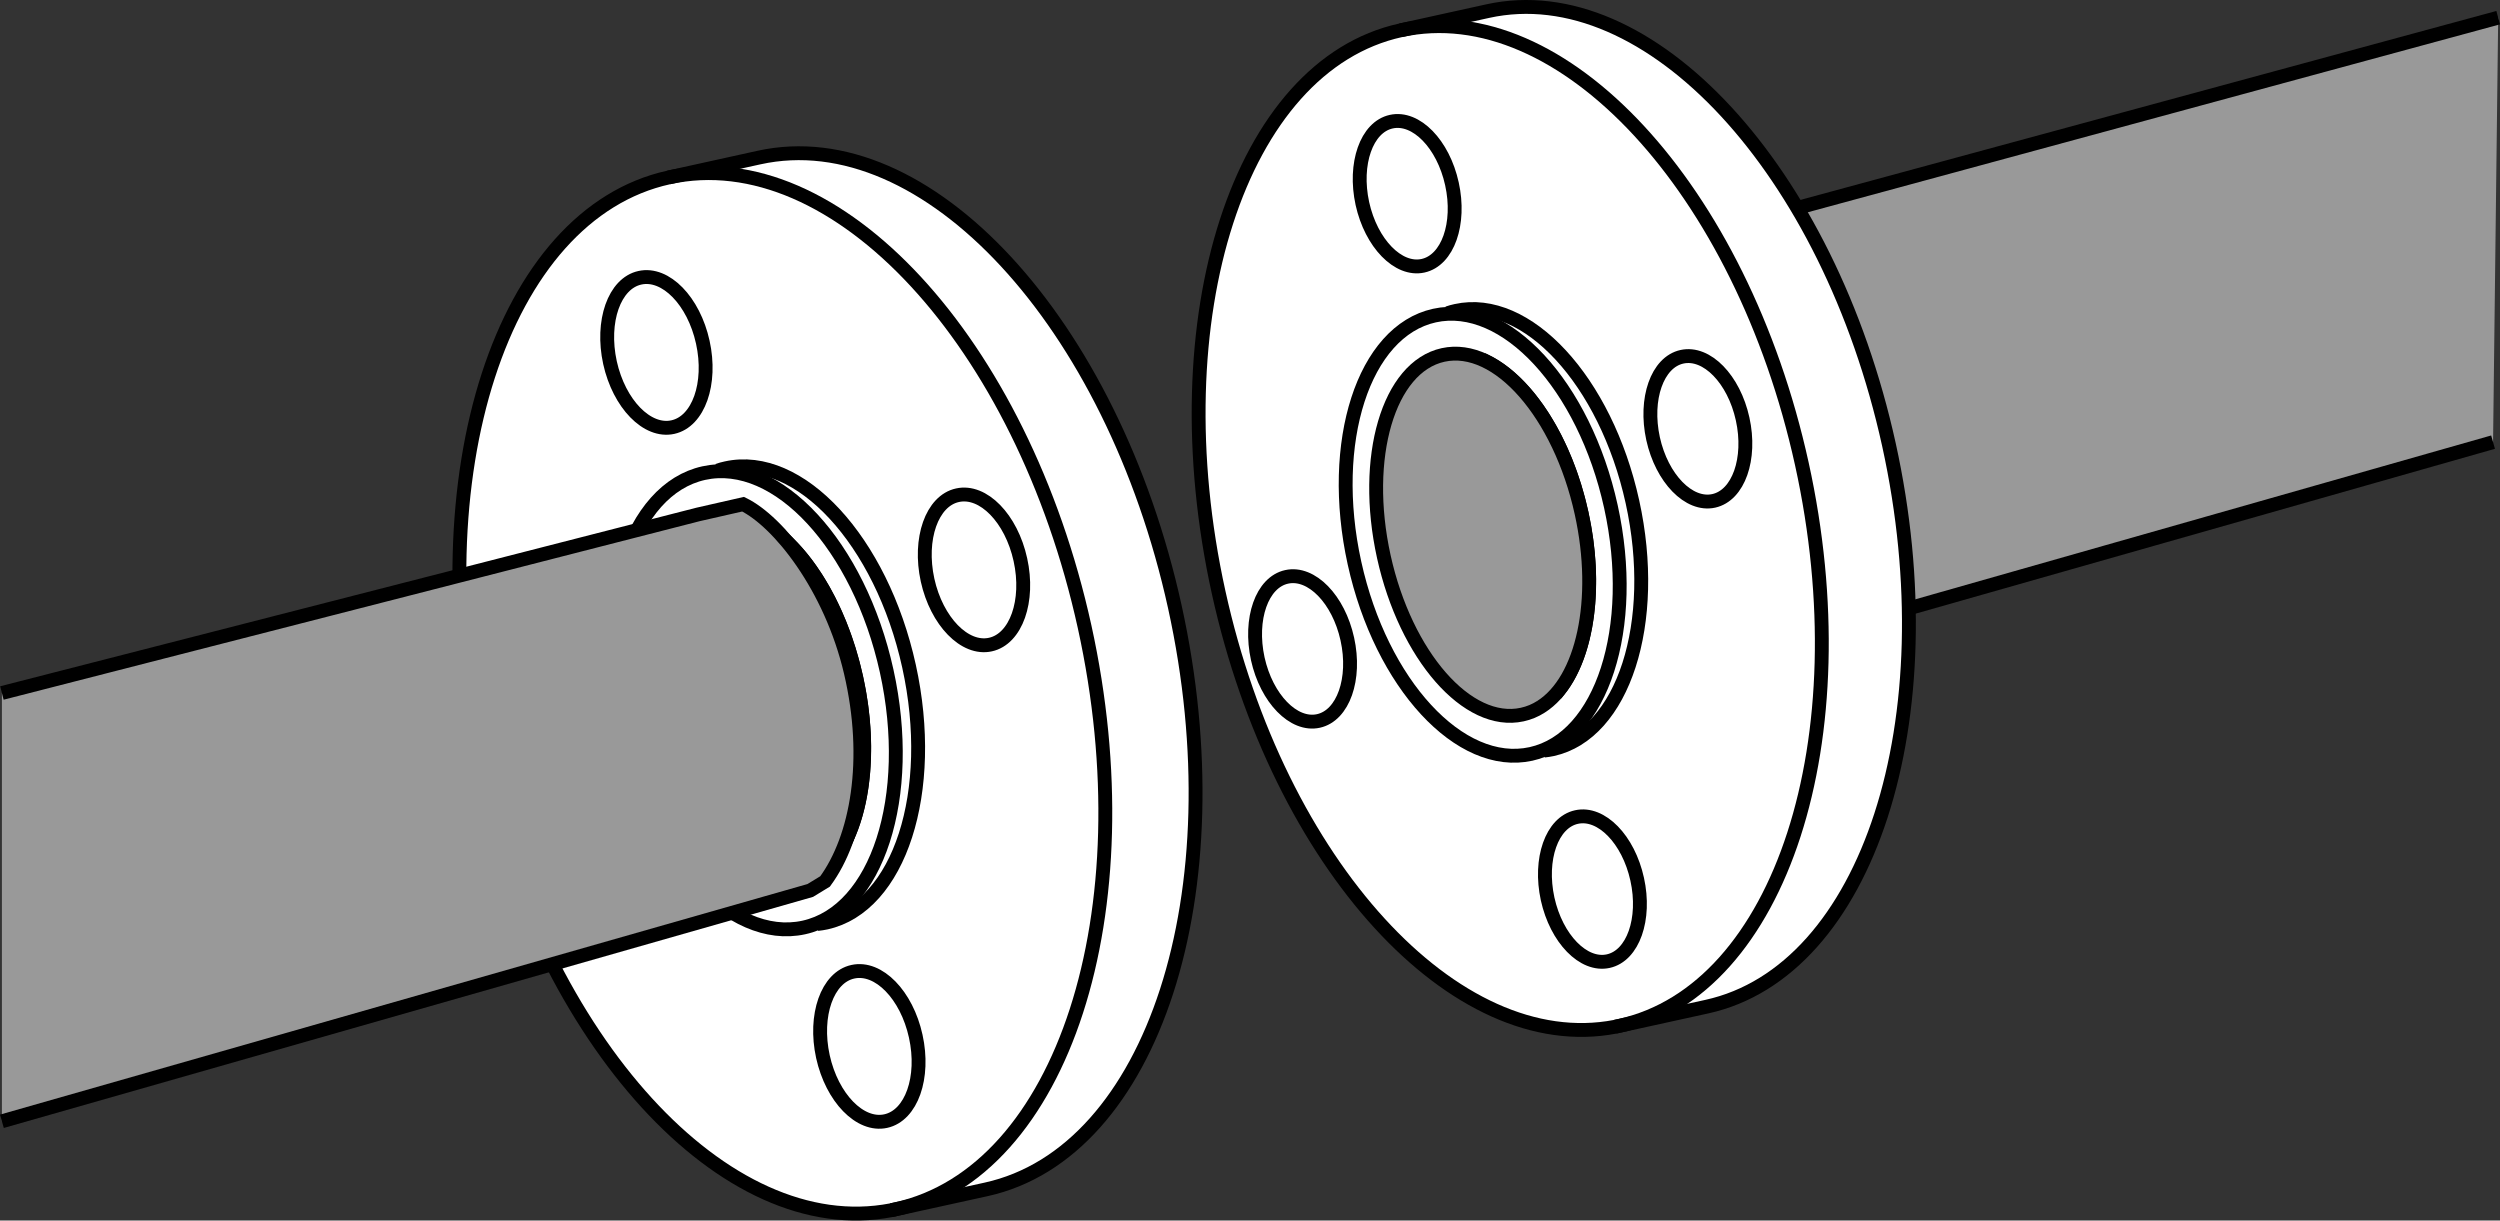
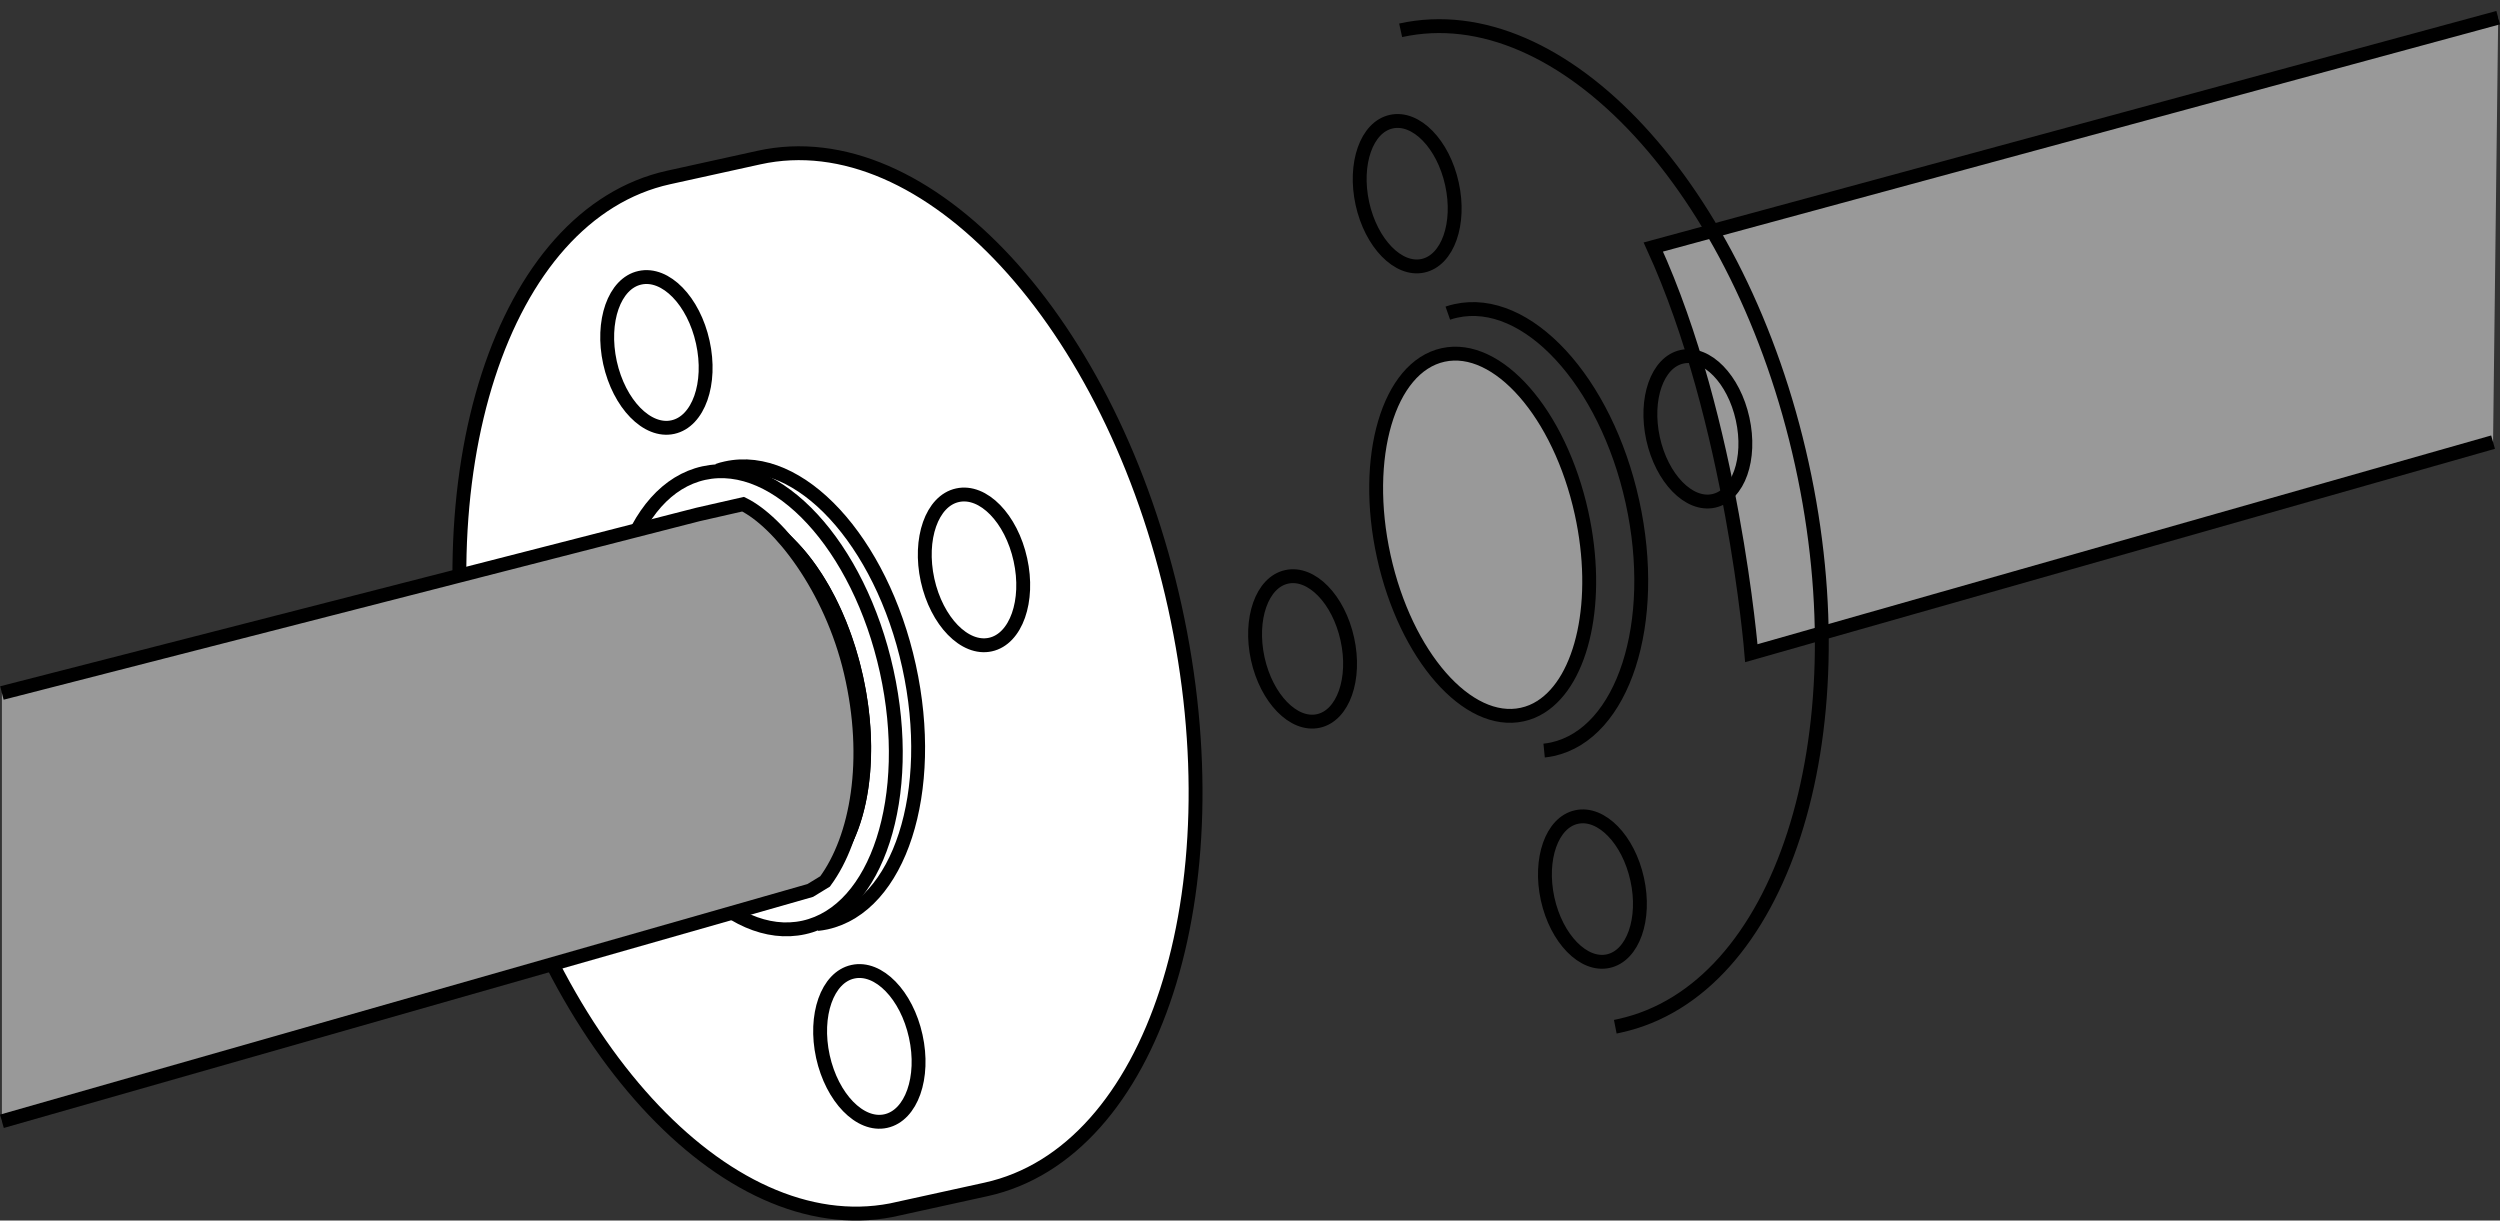
<svg xmlns="http://www.w3.org/2000/svg" version="1.1" id="image" x="0px" y="0px" width="144.176px" height="70.387px" viewBox="0 0 144.176 70.387" enable-background="new 0 0 144.176 70.387" xml:space="preserve">
  <rect x="0" y="0" width="144.176" height="70.387" fill="#333333" stroke="none" />
  <path fill="#999999" stroke="#000000" stroke-width="0.8" stroke-miterlimit="10" d="M143.776,25.498l-42.776,12.172  c0,0-1.081-13.43-5.653-23.424L144.071,1.018" />
  <path fill="#FFFFFF" stroke="#000000" stroke-width="0.8" d="M43.773,9.086l-5.206,1.147  c-9.626,2.118-14.497,17.157-10.88,33.589C31.272,60.1,41.84,71.636,51.397,69.794l5.475-1.202  c9.63-2.121,14.499-17.159,10.883-33.591C64.137,18.567,53.401,6.966,43.773,9.086z M48.056,49.643  c-2.421-1.236-4.677-4.665-5.636-9.023c-0.96-4.36-0.355-8.419,1.325-10.557c2.424,1.232,4.677,4.664,5.636,9.023  C50.341,43.444,49.736,47.505,48.056,49.643z" />
-   <path fill="none" stroke="#000000" stroke-width="0.8" d="M51.397,69.794c0.089-0.017,0.18-0.038,0.27-0.059  c9.628-2.118,14.499-17.157,10.883-33.589C58.931,19.715,48.194,8.112,38.567,10.233" />
  <path fill="none" stroke="#000000" stroke-width="0.8" d="M46.961,50.667c2.488-1.581,3.568-6.373,2.421-11.581  c-1.306-5.936-5.011-10.165-8.276-9.447c-3.263,0.72-4.85,6.115-3.544,12.05  c1.308,5.935,5.014,10.165,8.277,9.446C46.238,51.045,46.614,50.889,46.961,50.667" />
  <path fill="none" stroke="#000000" stroke-width="0.8" stroke-miterlimit="10" d="M40.531,19.736  c-0.522-2.382-2.146-4.045-3.626-3.717c-1.476,0.321-2.247,2.514-1.727,4.895c0.526,2.379,2.146,4.045,3.626,3.717  C40.282,24.308,41.056,22.115,40.531,19.736z" />
  <path fill="none" stroke="#000000" stroke-width="0.8" stroke-miterlimit="10" d="M34.85,44.85  c-0.522-2.382-2.146-4.045-3.626-3.717c-1.476,0.321-2.247,2.514-1.727,4.895c0.526,2.379,2.146,4.045,3.626,3.717  C34.601,49.422,35.375,47.229,34.85,44.85z" />
  <path fill="none" stroke="#000000" stroke-width="0.8" stroke-miterlimit="10" d="M52.811,59.758  c-0.522-2.382-2.146-4.045-3.626-3.717c-1.476,0.321-2.247,2.514-1.727,4.895c0.526,2.379,2.146,4.045,3.626,3.717  C52.563,64.329,53.337,62.137,52.811,59.758z" />
  <path fill="none" stroke="#000000" stroke-width="0.8" stroke-miterlimit="10" d="M58.846,32.277  c-0.522-2.382-2.146-4.045-3.626-3.717c-1.476,0.321-2.247,2.514-1.727,4.895c0.526,2.379,2.146,4.045,3.626,3.717  C58.597,36.848,59.371,34.656,58.846,32.277z" />
  <path fill="none" stroke="#000000" stroke-width="0.8" d="M51.135,38.7C49.542,31.465,44.82,26.354,40.588,27.284  c-4.233,0.934-6.372,7.554-4.78,14.79c1.593,7.236,6.315,12.346,10.548,11.414  C50.589,52.557,52.728,45.934,51.135,38.7z" />
  <path fill="none" stroke="#000000" stroke-width="0.8" d="M47.144,53.286c0.167-0.017,0.335-0.045,0.501-0.08  c4.233-0.934,6.371-7.554,4.778-14.79c-1.593-7.236-6.315-12.348-10.548-11.414  c-0.166,0.035-0.329,0.081-0.487,0.135" />
-   <path fill="#FFFFFF" stroke="#000000" stroke-width="0.8" d="M85.798,0.641l-5.023,1.107  c-9.287,2.043-13.987,16.553-10.498,32.407c3.459,15.705,13.655,26.835,22.876,25.058l5.283-1.16  c9.291-2.047,13.989-16.555,10.5-32.408C105.445,9.789,95.087-1.404,85.798,0.641z M89.93,39.77  c-2.336-1.192-4.512-4.5-5.438-8.706c-0.926-4.207-0.343-8.123,1.278-10.185c2.339,1.189,4.512,4.5,5.438,8.706  C92.135,33.79,91.551,37.708,89.93,39.77z" />
  <path fill="none" stroke="#000000" stroke-width="0.8" d="M93.154,59.212c0.086-0.017,0.173-0.036,0.26-0.056  c9.289-2.043,13.989-16.553,10.499-32.406C100.422,10.896,90.063-0.299,80.776,1.748" />
  <path fill="#999999" stroke="#000000" stroke-width="0.8" d="M88.873,40.758c2.401-1.525,3.442-6.149,2.335-11.173  c-1.26-5.727-4.834-9.807-7.985-9.115c-3.148,0.694-4.679,5.9-3.419,11.625  c1.262,5.726,4.837,9.807,7.985,9.113C88.176,41.124,88.539,40.973,88.873,40.758" />
  <path fill="none" stroke="#000000" stroke-width="0.8" stroke-miterlimit="10" d="M83.734,10.603  c-0.504-2.298-2.07-3.902-3.498-3.587c-1.424,0.31-2.167,2.425-1.667,4.723c0.507,2.295,2.07,3.902,3.498,3.587  C83.494,15.013,84.241,12.898,83.734,10.603z" />
  <path fill="none" stroke="#000000" stroke-width="0.8" stroke-miterlimit="10" d="M77.701,36.855  c-0.504-2.298-2.07-3.902-3.498-3.587c-1.424,0.31-2.167,2.425-1.667,4.723c0.507,2.295,2.07,3.902,3.498,3.587  C77.461,41.266,78.208,39.15,77.701,36.855z" />
  <path fill="none" stroke="#000000" stroke-width="0.8" stroke-miterlimit="10" d="M94.417,50.706  c-0.504-2.298-2.07-3.902-3.498-3.587c-1.424,0.31-2.167,2.425-1.667,4.723c0.507,2.295,2.07,3.902,3.498,3.587  C94.177,55.116,94.924,53.001,94.417,50.706z" />
  <path fill="none" stroke="#000000" stroke-width="0.8" stroke-miterlimit="10" d="M100.498,24.162  c-0.504-2.298-2.07-3.902-3.498-3.587c-1.424,0.31-2.167,2.425-1.667,4.723c0.507,2.295,2.07,3.902,3.498,3.587  C100.258,28.573,101.005,26.457,100.498,24.162z" />
-   <path fill="none" stroke="#000000" stroke-width="0.8" d="M92.901,29.213c-1.537-6.98-6.093-11.912-10.176-11.014  c-4.084,0.901-6.148,7.288-4.612,14.269c1.537,6.982,6.093,11.912,10.177,11.012  C92.374,42.582,94.438,36.192,92.901,29.213z" />
  <path fill="none" stroke="#000000" stroke-width="0.8" d="M89.05,43.286c0.161-0.016,0.323-0.044,0.483-0.077  c4.084-0.901,6.147-7.288,4.61-14.269c-1.537-6.982-6.093-11.913-10.177-11.012c-0.16,0.034-0.318,0.078-0.47,0.131" />
  <path fill="#999999" stroke="#000000" stroke-width="0.8" stroke-miterlimit="10" d="M0.11,64.665l46.617-13.311l0.856-0.522  c1.854-2.522,2.666-7.018,1.483-12.064c-1.155-4.93-4.172-8.702-6.211-9.691l-2.601,0.592L0.11,39.965" />
</svg>